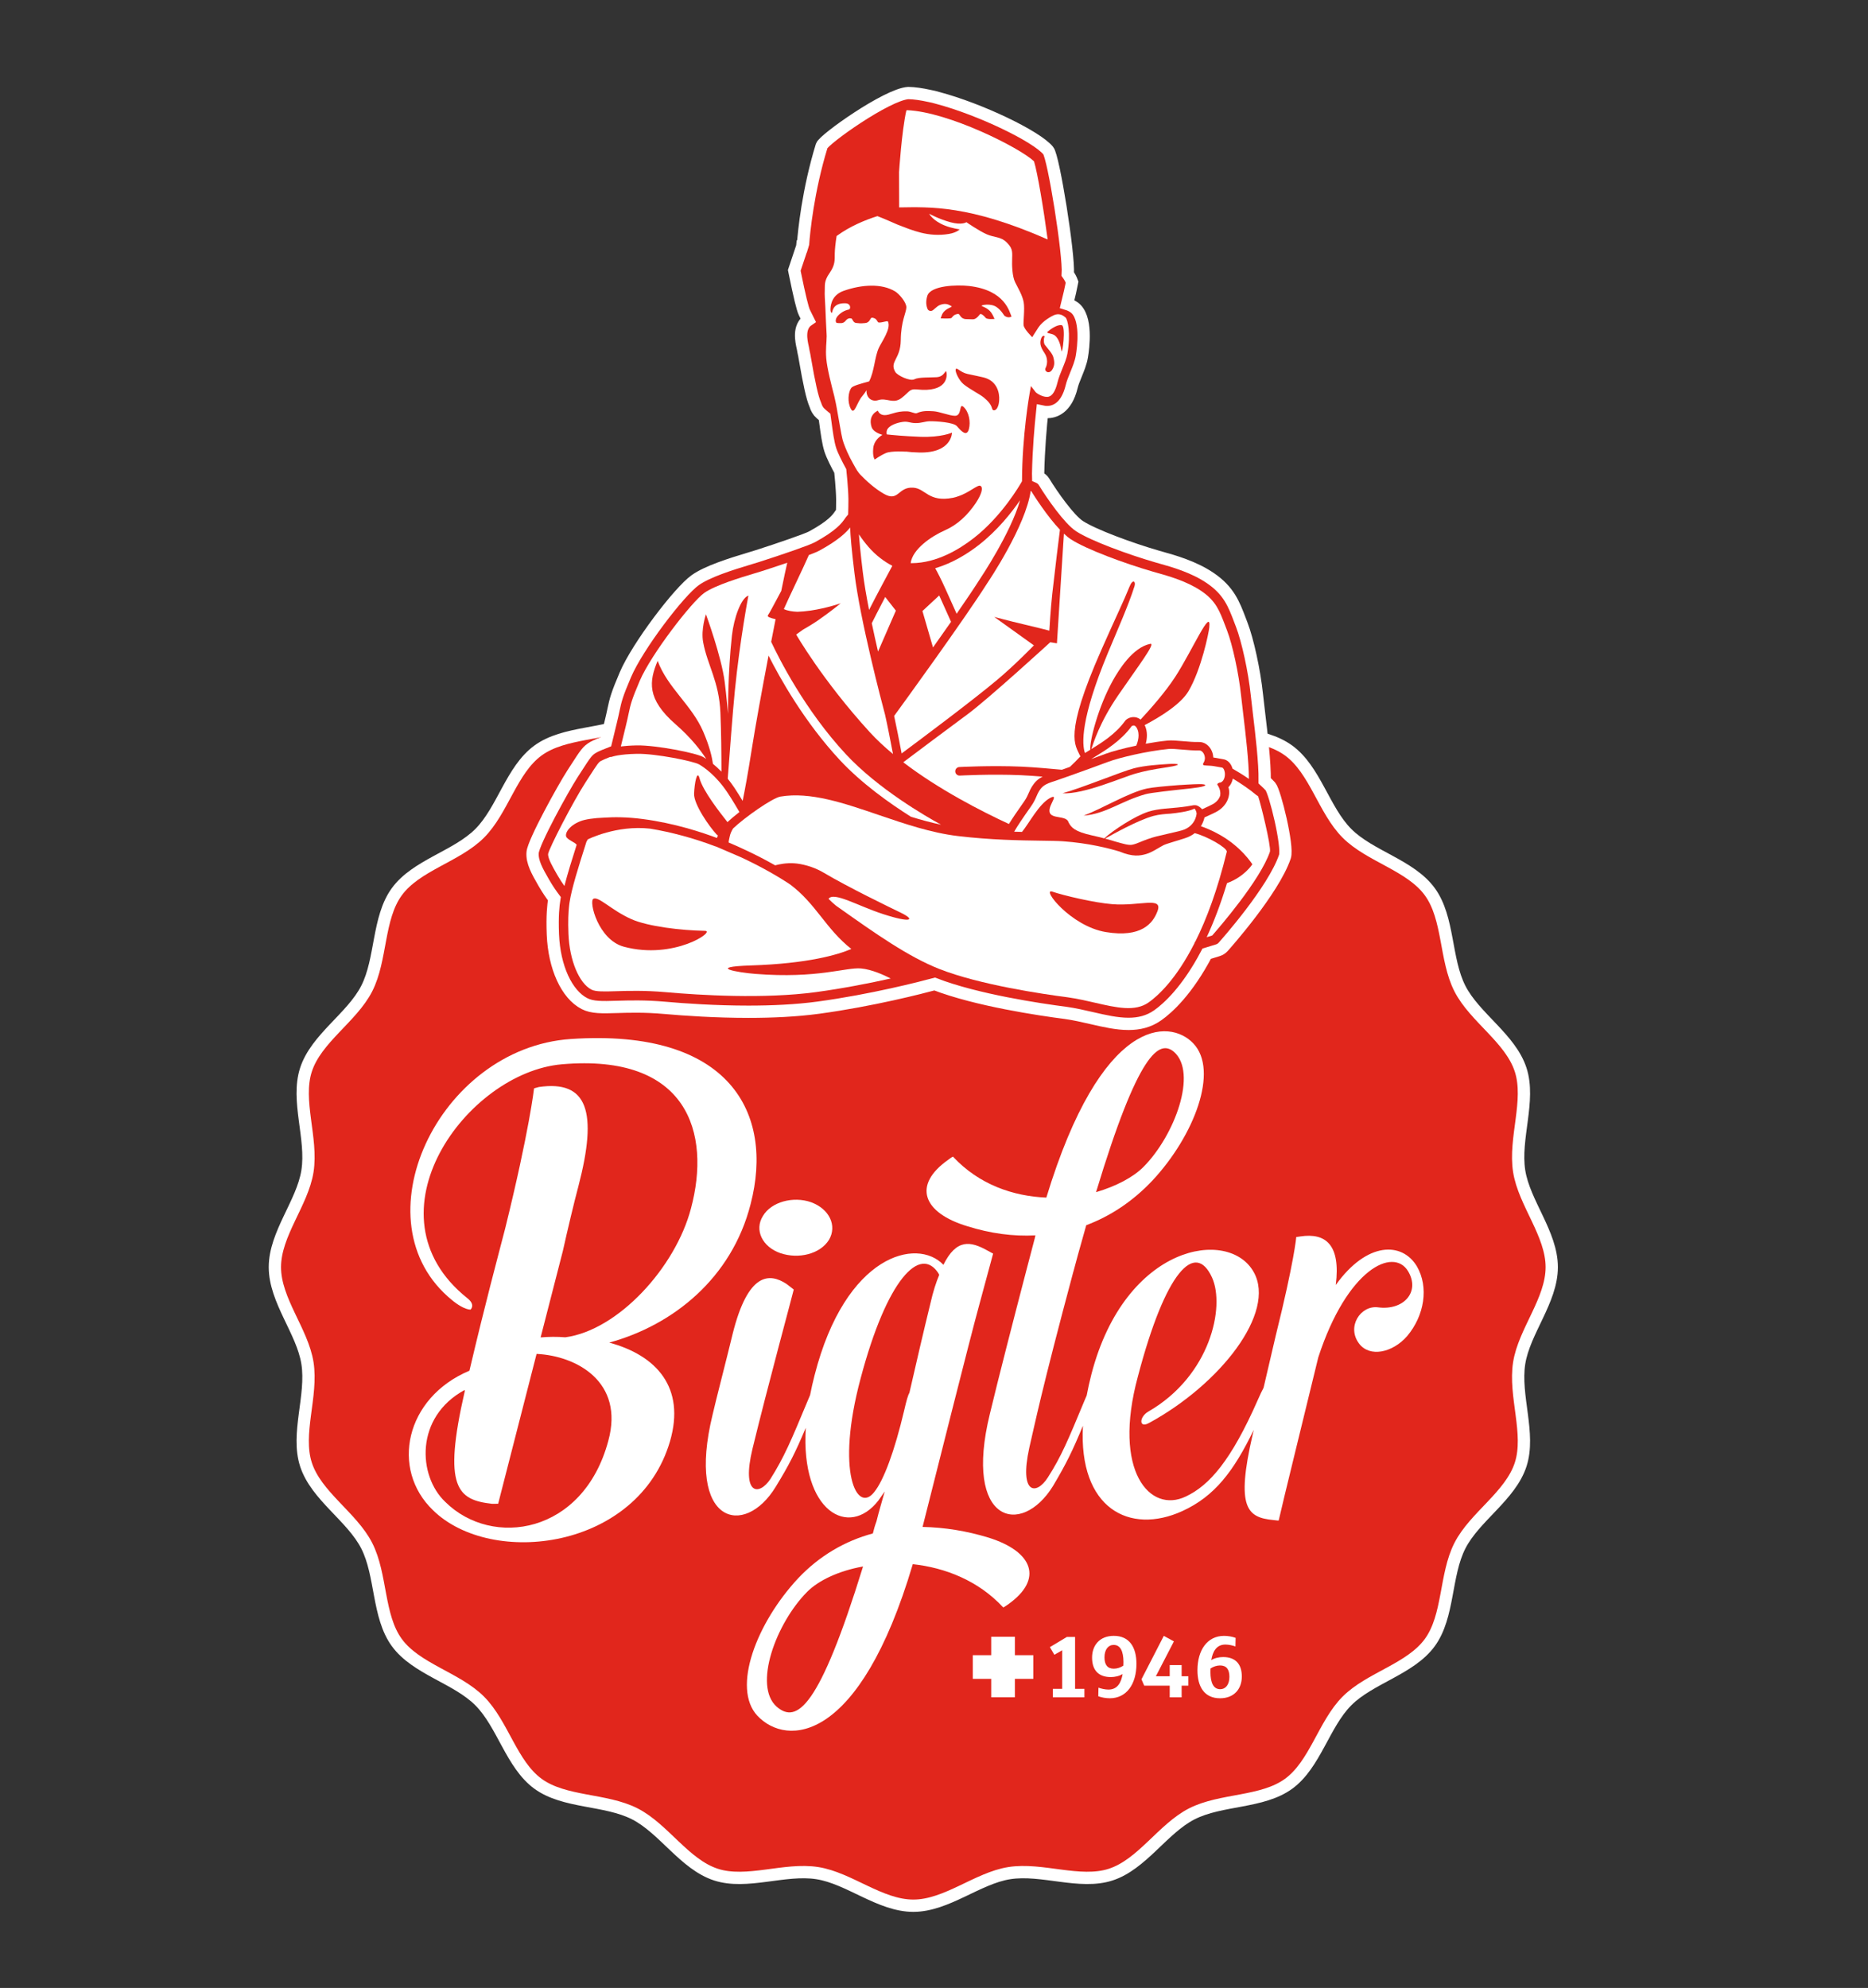
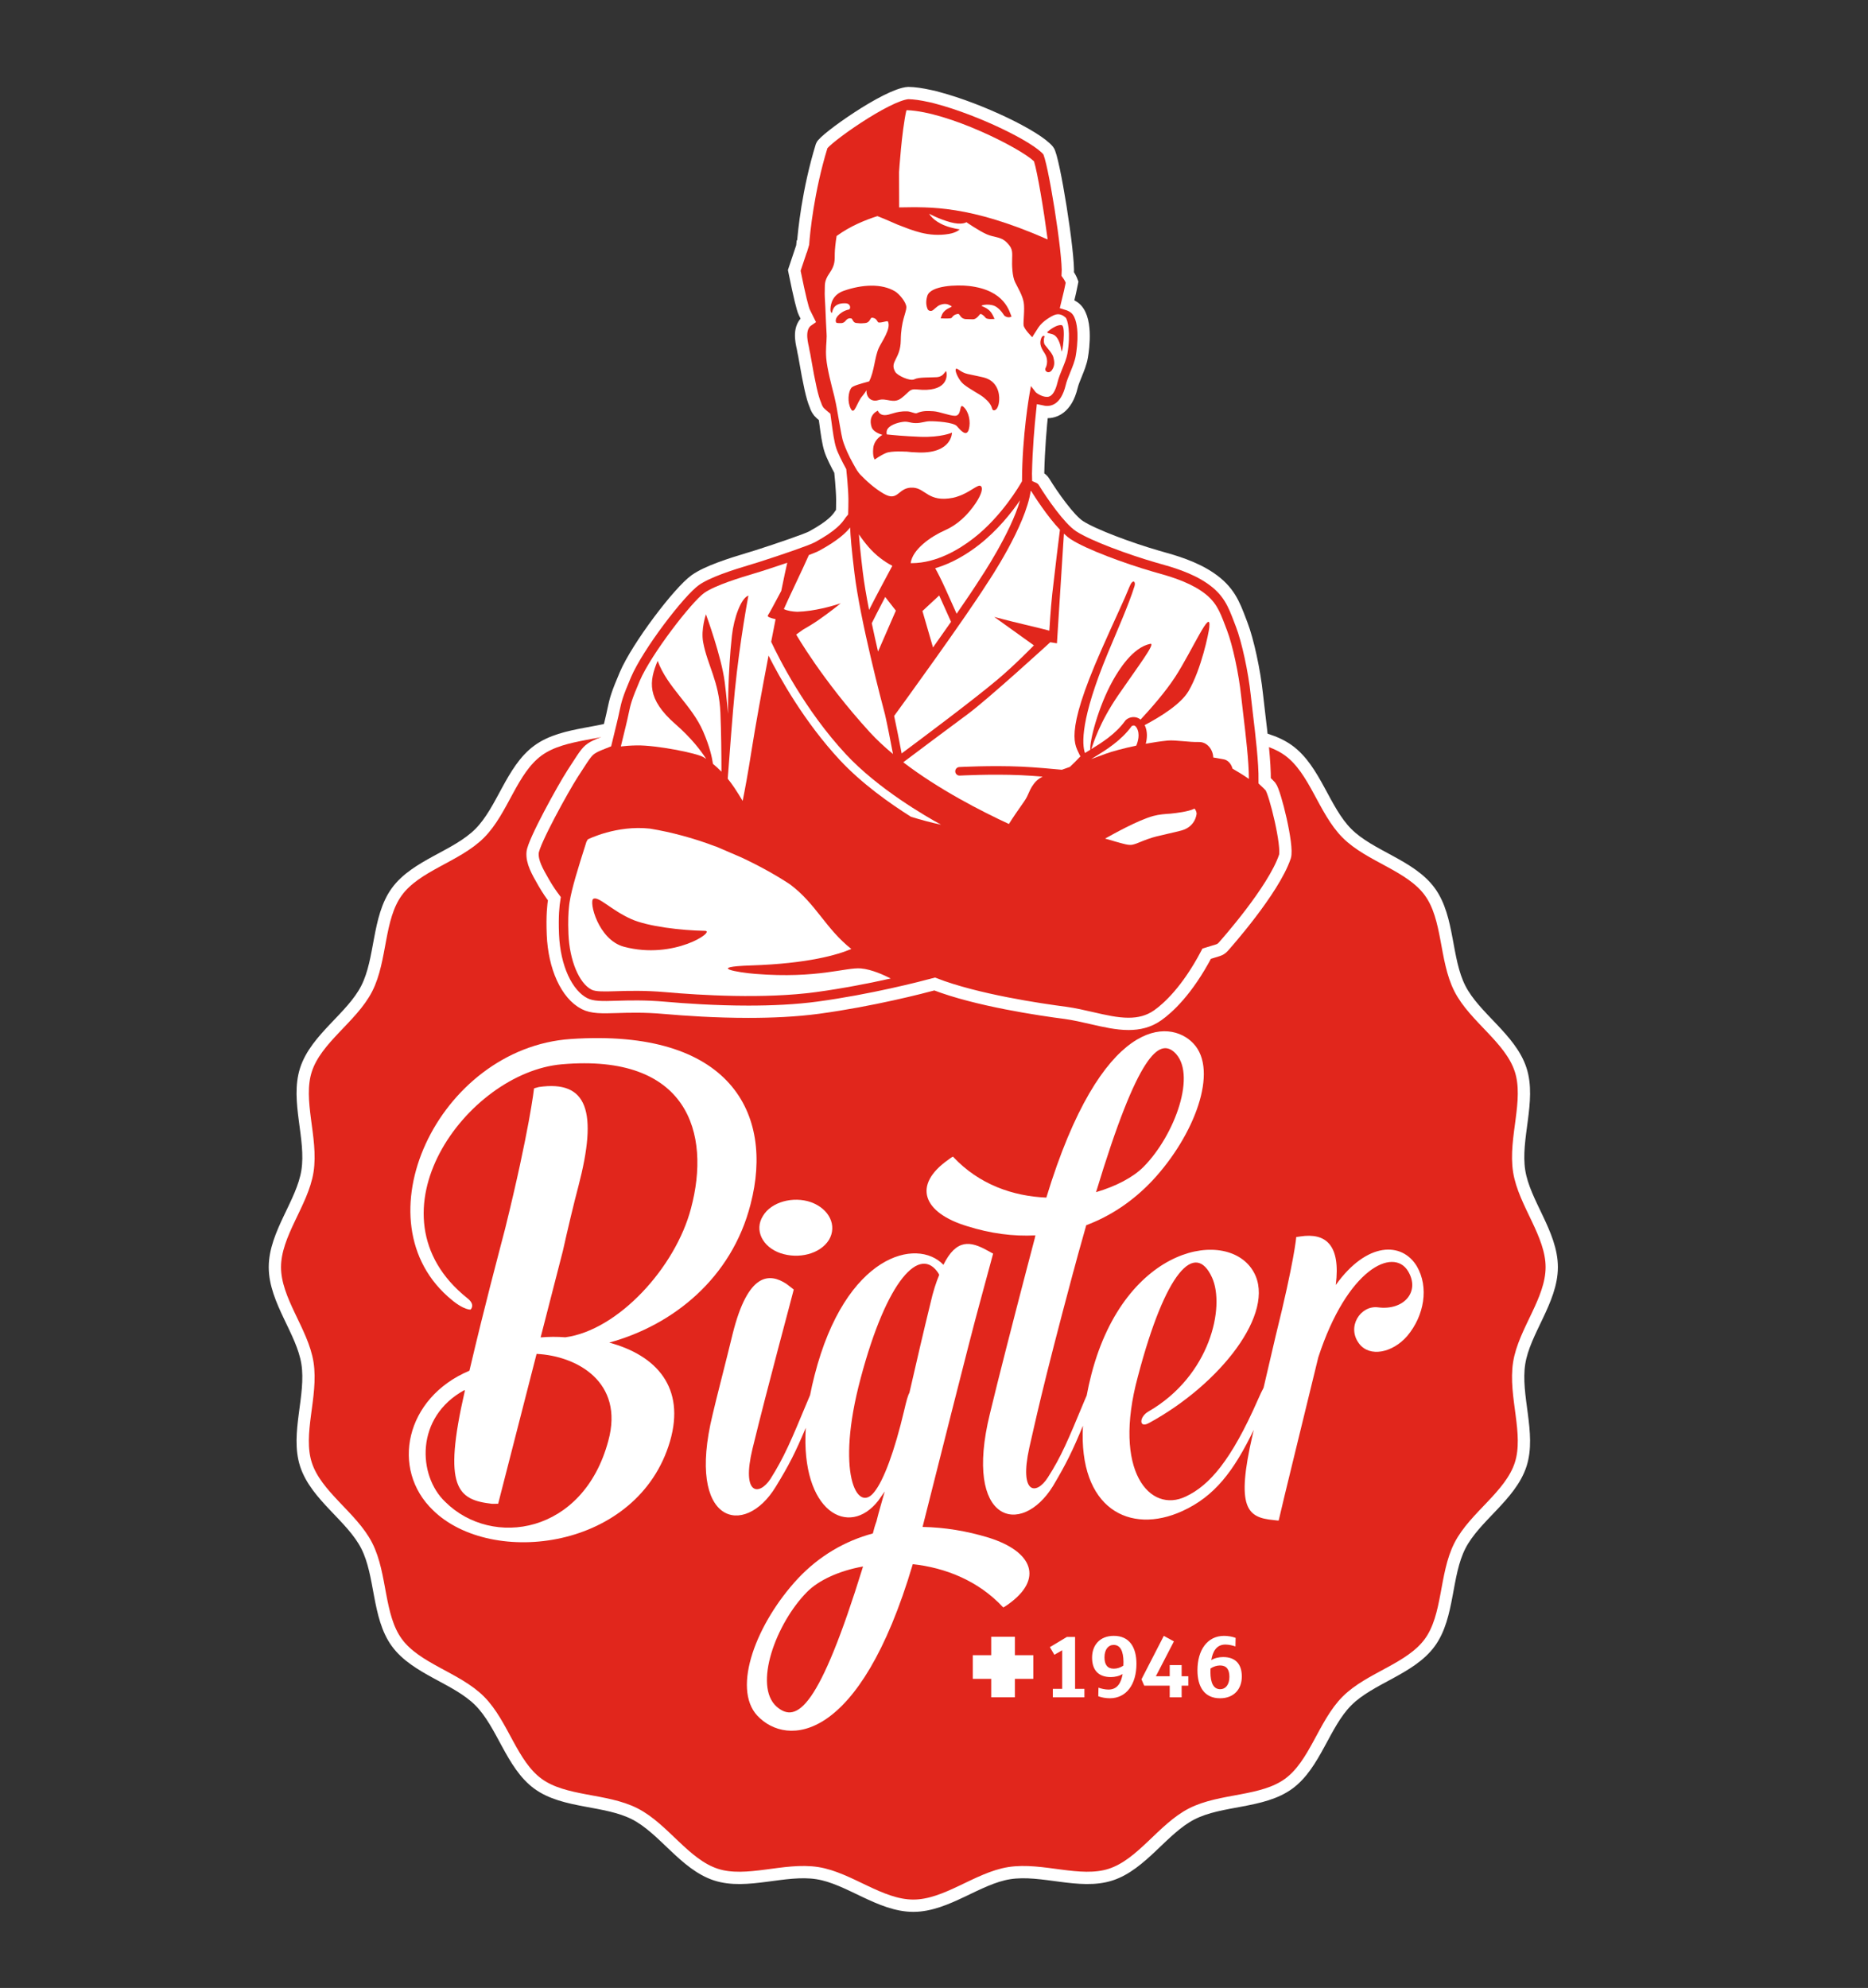
<svg xmlns="http://www.w3.org/2000/svg" xmlns:ns1="http://sodipodi.sourceforge.net/DTD/sodipodi-0.dtd" xmlns:ns2="http://www.inkscape.org/namespaces/inkscape" version="1.1" id="svg1" width="405.333" height="431.265" viewBox="0 0 405.333 431.265" ns1:docname="Bigler Logo o. Claim Kontur weiss.ai">
  <rect x="0" y="0" width="405.333" height="431.265" fill="#333333" stroke="none" />
  <defs id="defs1">
    <clipPath clipPathUnits="userSpaceOnUse" id="clipPath2">
      <path d="M 0,323.449 H 304 V 0 H 0 Z" transform="translate(-252.532,-117.279)" id="path2" />
    </clipPath>
    <clipPath clipPathUnits="userSpaceOnUse" id="clipPath4">
      <path d="M 0,323.449 H 304 V 0 H 0 Z" transform="translate(-126.994,-119.558)" id="path4" />
    </clipPath>
    <clipPath clipPathUnits="userSpaceOnUse" id="clipPath6">
      <path d="M 0,323.449 H 304 V 0 H 0 Z" transform="translate(-147.999,-96.835)" id="path6" />
    </clipPath>
    <clipPath clipPathUnits="userSpaceOnUse" id="clipPath8">
      <path d="M 0,323.449 H 304 V 0 H 0 Z" transform="translate(-191.058,-152.303)" id="path8" />
    </clipPath>
    <clipPath clipPathUnits="userSpaceOnUse" id="clipPath10">
      <path d="M 0,323.449 H 304 V 0 H 0 Z" transform="translate(-75.631,-97.076)" id="path10" />
    </clipPath>
    <clipPath clipPathUnits="userSpaceOnUse" id="clipPath12">
      <path d="M 0,323.449 H 304 V 0 H 0 Z" transform="translate(-176.478,-47.287)" id="path12" />
    </clipPath>
    <clipPath clipPathUnits="userSpaceOnUse" id="clipPath14">
      <path d="M 0,323.449 H 304 V 0 H 0 Z" transform="translate(-181.235,-55.814)" id="path14" />
    </clipPath>
    <clipPath clipPathUnits="userSpaceOnUse" id="clipPath16">
      <path d="M 0,323.449 H 304 V 0 H 0 Z" transform="translate(-193.388,-49.183)" id="path16" />
    </clipPath>
    <clipPath clipPathUnits="userSpaceOnUse" id="clipPath18">
      <path d="M 0,323.449 H 304 V 0 H 0 Z" transform="translate(-198.555,-52.474)" id="path18" />
    </clipPath>
    <clipPath clipPathUnits="userSpaceOnUse" id="clipPath20">
      <path d="M 0,323.449 H 304 V 0 H 0 Z" transform="translate(-168.163,-54.144)" id="path20" />
    </clipPath>
    <clipPath clipPathUnits="userSpaceOnUse" id="clipPath22">
      <path d="M 0,323.449 H 304 V 0 H 0 Z" transform="translate(-206.753,-195.476)" id="path22" />
    </clipPath>
    <clipPath clipPathUnits="userSpaceOnUse" id="clipPath24">
      <path d="M 0,323.449 H 304 V 0 H 0 Z" transform="translate(-172.007,-218.777)" id="path24" />
    </clipPath>
    <clipPath clipPathUnits="userSpaceOnUse" id="clipPath26">
      <path d="M 0,323.449 H 304 V 0 H 0 Z" transform="translate(-194.222,-191.804)" id="path26" />
    </clipPath>
    <clipPath clipPathUnits="userSpaceOnUse" id="clipPath28">
      <path d="M 0,323.449 H 304 V 0 H 0 Z" transform="translate(-184.976,-205.049)" id="path28" />
    </clipPath>
    <clipPath clipPathUnits="userSpaceOnUse" id="clipPath30">
      <path d="M 0,323.449 H 304 V 0 H 0 Z" transform="translate(-155.683,-223.589)" id="path30" />
    </clipPath>
    <clipPath clipPathUnits="userSpaceOnUse" id="clipPath32">
      <path d="M 0,323.449 H 304 V 0 H 0 Z" transform="translate(-151.839,-218.107)" id="path32" />
    </clipPath>
    <clipPath clipPathUnits="userSpaceOnUse" id="clipPath34">
      <path d="M 0,323.449 H 304 V 0 H 0 Z" transform="translate(-162.271,-212.825)" id="path34" />
    </clipPath>
    <clipPath clipPathUnits="userSpaceOnUse" id="clipPath36">
      <path d="M 0,323.449 H 304 V 0 H 0 Z" transform="translate(-145.794,-224.098)" id="path36" />
    </clipPath>
    <clipPath clipPathUnits="userSpaceOnUse" id="clipPath38">
      <path d="M 0,323.449 H 304 V 0 H 0 Z" transform="translate(-141.348,-234.45)" id="path38" />
    </clipPath>
    <clipPath clipPathUnits="userSpaceOnUse" id="clipPath40">
      <path d="M 0,323.449 H 304 V 0 H 0 Z" transform="translate(-129.766,-223.911)" id="path40" />
    </clipPath>
    <clipPath clipPathUnits="userSpaceOnUse" id="clipPath42">
      <path d="M 0,323.449 H 304 V 0 H 0 Z" transform="translate(-114.452,-200.271)" id="path42" />
    </clipPath>
    <clipPath clipPathUnits="userSpaceOnUse" id="clipPath44">
-       <path d="M 0,323.449 H 304 V 0 H 0 Z" transform="translate(-92.221,-187.19)" id="path44" />
-     </clipPath>
+       </clipPath>
    <clipPath clipPathUnits="userSpaceOnUse" id="clipPath46">
      <path d="M 0,323.449 H 304 V 0 H 0 Z" transform="translate(-204.76,-193.859)" id="path46" />
    </clipPath>
    <clipPath clipPathUnits="userSpaceOnUse" id="clipPath48">
-       <path d="M 0,323.449 H 304 V 0 H 0 Z" transform="translate(-194.961,-195.332)" id="path48" />
+       <path d="M 0,323.449 V 0 H 0 Z" transform="translate(-194.961,-195.332)" id="path48" />
    </clipPath>
    <clipPath clipPathUnits="userSpaceOnUse" id="clipPath50">
-       <path d="M 0,323.449 H 304 V 0 H 0 Z" transform="translate(-188.37,-175.196)" id="path50" />
-     </clipPath>
+       </clipPath>
    <clipPath clipPathUnits="userSpaceOnUse" id="clipPath52">
      <path d="M 0,323.449 H 304 V 0 H 0 Z" transform="translate(-101.554,-169.406)" id="path52" />
    </clipPath>
    <clipPath clipPathUnits="userSpaceOnUse" id="clipPath54">
      <path d="M 0,323.449 H 304 V 0 H 0 Z" transform="translate(-137.305,-276.129)" id="path54" />
    </clipPath>
    <clipPath clipPathUnits="userSpaceOnUse" id="clipPath56">
      <path d="M 0,323.449 H 304 V 0 H 0 Z" transform="translate(-170.496,-284.49)" id="path56" />
    </clipPath>
  </defs>
  <ns1:namedview id="namedview1" pagecolor="#ffffff" bordercolor="#000000" borderopacity="0.25" ns2:showpageshadow="2" ns2:pageopacity="0.0" ns2:pagecheckerboard="0" ns2:deskcolor="#d1d1d1">
    <ns2:page x="0" y="0" ns2:label="1" id="page1" width="405.333" height="431.265" margin="16.474 67.291 18.812 58.246" bleed="0" />
  </ns1:namedview>
  <g id="layer-MC0" ns2:groupmode="layer" ns2:label="jacke blau" />
  <g id="layer-MC1" ns2:groupmode="layer" ns2:label="Ebene 1">
    <path id="path1" d="m 0,0 c 0,-5.423 -4.485,-10.43 -5.302,-15.624 -0.838,-5.332 1.873,-11.475 0.242,-16.499 -1.66,-5.112 -7.477,-8.487 -9.888,-13.209 -2.436,-4.771 -1.765,-11.457 -4.894,-15.757 -3.143,-4.321 -9.717,-5.737 -13.487,-9.506 -3.769,-3.77 -5.186,-10.343 -9.506,-13.487 -4.3,-3.129 -10.985,-2.458 -15.757,-4.894 -4.721,-2.411 -8.096,-8.228 -13.209,-9.888 -5.024,-1.631 -11.167,1.08 -16.499,0.243 -5.194,-0.817 -10.201,-5.303 -15.624,-5.303 -5.423,0 -10.43,4.486 -15.624,5.303 -5.332,0.837 -11.475,-1.874 -16.498,-0.243 -5.113,1.66 -8.488,7.477 -13.21,9.888 -4.771,2.436 -11.457,1.765 -15.757,4.894 -4.32,3.144 -5.736,9.717 -9.506,13.487 -3.77,3.77 -10.343,5.186 -13.487,9.506 -3.129,4.3 -2.458,10.986 -4.894,15.757 -2.41,4.722 -8.227,8.097 -9.887,13.21 -1.632,5.023 1.08,11.166 0.242,16.498 -0.816,5.194 -5.303,10.201 -5.303,15.624 0,5.423 4.487,10.43 5.303,15.624 0.838,5.332 -1.874,11.475 -0.242,16.499 1.66,5.112 7.477,8.487 9.887,13.209 2.436,4.771 1.765,11.457 4.894,15.757 3.145,4.321 9.718,5.737 13.487,9.506 3.77,3.77 5.186,10.343 9.506,13.487 4.3,3.129 10.986,2.458 15.758,4.894 4.722,2.411 8.096,8.228 13.209,9.888 5.023,1.631 11.166,-1.08 16.498,-0.243 5.194,0.817 10.201,5.303 15.624,5.303 5.423,0 10.43,-4.486 15.624,-5.303 5.332,-0.837 11.475,1.874 16.499,0.243 5.113,-1.66 8.488,-7.477 13.209,-9.888 4.773,-2.436 11.458,-1.765 15.757,-4.894 4.321,-3.144 5.737,-9.717 9.507,-13.487 3.769,-3.77 10.343,-5.186 13.486,-9.506 3.13,-4.3 2.458,-10.986 4.894,-15.757 2.411,-4.722 8.228,-8.097 9.888,-13.21 C -3.429,27.099 -6.14,20.956 -5.302,15.624 -4.485,10.43 0,5.423 0,0" style="fill:#e1261c;fill-opacity:1;fill-rule:nonzero;stroke:#ffffff;stroke-width:2;stroke-linecap:butt;stroke-linejoin:miter;stroke-miterlimit:10;stroke-dasharray:none;stroke-opacity:1" transform="matrix(1.333,0,0,-1.333,336.709,274.893)" clip-path="url(#clipPath2)" />
    <path id="path3" d="M 0,0 C 2.988,-1.011 6.48,-0.142 7.919,2.165 9.273,4.474 7.983,7.196 4.993,8.291 2.091,9.302 -1.486,8.349 -2.84,6.04 -4.279,3.732 -2.903,1.01 0,0" style="fill:#ffffff;fill-opacity:1;fill-rule:nonzero;stroke:none" transform="matrix(1.333,0,0,-1.333,169.325,271.855)" clip-path="url(#clipPath4)" />
    <path id="path5" d="m 0,0 c -0.255,-0.427 -0.506,-1.367 -0.841,-2.822 -1.59,-6.749 -3.36,-11.449 -4.886,-13.332 -2.797,-3.593 -6.323,3.213 -2.213,18.508 4.278,16.13 9.71,21.781 12.713,17.021 0.001,-0.086 0.001,-0.086 0.086,-0.17 C 4.354,18.008 3.848,16.472 3.43,14.595 2.258,9.815 1.17,5.122 0,0 m -21.601,-51.091 c -3.852,3.393 -0.145,13.554 4.948,18.69 1.868,1.885 5.185,3.436 9.104,4.133 -7.146,-23.134 -10.8,-25.623 -14.052,-22.823 m 34.493,27.517 c -3.587,1.094 -7.17,1.673 -10.75,1.744 1.926,7.594 7.709,30.655 9.219,36.119 l 2.264,8.365 c 0,0 -0.341,0.168 -0.939,0.507 -2.735,1.522 -5.039,1.938 -7.151,-2.334 -4.283,4.5 -15.951,1.72 -20.979,-17.995 -0.289,-1.109 -0.524,-2.172 -0.725,-3.203 -0.141,-0.316 -0.29,-0.67 -0.449,-1.067 -2.7,-6.499 -3.797,-9.066 -5.998,-12.572 -1.863,-2.824 -4.763,-2.665 -2.92,4.936 2.429,9.997 6.539,25.104 6.706,25.873 0,0 -0.513,0.423 -1.197,0.931 -2.736,1.78 -6.232,1.935 -8.746,-8.136 -0.92,-3.841 -2.765,-10.928 -3.266,-13.151 -4.355,-17.847 5.203,-20.106 10.281,-11.73 2.205,3.594 3.216,5.626 4.884,9.58 -0.833,-13.674 7.042,-18.015 11.835,-11.808 l 1.016,1.453 c -0.419,-1.537 -0.923,-3.157 -1.342,-4.865 -0.253,-0.681 -0.421,-1.28 -0.588,-1.964 -4.513,-1.213 -8.681,-3.617 -12.16,-7.299 -6.788,-7.276 -10.833,-17.866 -6.636,-22.366 4.796,-5.093 16.644,-4.529 25.297,24.665 5.288,-0.574 10.668,-2.681 14.695,-7.011 0.085,-0.086 0.339,0.172 0.765,0.428 5.864,4.12 4.139,8.629 -3.116,10.9" style="fill:#ffffff;fill-opacity:1;fill-rule:nonzero;stroke:none" transform="matrix(1.333,0,0,-1.333,197.332,302.152)" clip-path="url(#clipPath6)" />
    <path id="path7" d="m 0,0 c 3.852,-3.393 0.145,-13.555 -4.948,-18.7 -1.698,-1.714 -4.504,-3.176 -7.74,-4.129 C -5.797,-0.026 -2.396,2.035 0,0 m 39.534,-34.894 c -2.404,3.996 -8.116,4.057 -13.2,-3.042 0.824,6.569 -1.657,8.518 -5.746,7.904 -0.427,-0.088 -0.683,-0.088 -0.683,-0.088 0,0 -0.323,-3.923 -3.34,-16.043 l -1.982,-8.497 c -0.253,-0.47 -0.556,-1.103 -0.911,-1.914 -4.373,-9.968 -7.922,-13.978 -11.736,-15.78 -5.847,-2.826 -11.994,4.111 -7.815,19.518 4.512,17.176 9.331,22.123 12.076,16.105 2.143,-4.748 -0.27,-15.968 -10.351,-21.793 -1.526,-0.858 -1.602,-2.811 0.092,-1.869 11.524,6.258 20.73,17.933 17.049,24.541 -4.023,7.287 -20.914,4.58 -26.426,-16.593 -0.312,-1.206 -0.567,-2.362 -0.773,-3.473 -0.109,-0.244 -0.222,-0.503 -0.34,-0.793 -2.7,-6.497 -3.797,-9.151 -5.998,-12.573 -1.863,-2.907 -4.677,-2.747 -3.005,4.853 0.946,4.022 1.894,8.977 7.186,28.718 h 0.007 c 0.237,0.883 0.48,1.785 0.735,2.726 l 1.344,4.781 c 3.914,1.466 7.57,3.869 10.795,7.293 6.788,7.287 10.833,17.877 6.635,22.291 -3.853,4.075 -14.937,4.454 -23.929,-25.094 -5.373,0.233 -10.922,2.083 -15.204,6.672 0,0 -0.341,-0.171 -0.766,-0.516 -5.865,-4.122 -4.141,-8.632 3.117,-10.816 3.755,-1.177 7.424,-1.673 11.089,-1.487 -0.085,-0.17 -0.084,-0.255 -0.083,-0.34 -0.434,-1.646 -0.925,-3.517 -1.446,-5.51 h 10e-4 c -2.047,-7.839 -4.489,-17.314 -5.9,-23.2 -4.354,-17.762 5.12,-20.109 10.283,-11.732 2.163,3.645 3.16,5.682 4.868,9.798 -0.73,-13.472 7.589,-17.796 16.175,-13.886 5.248,2.393 8.357,6.458 11.632,13.222 L 12.801,-62.3 c -2.762,-11.956 -0.879,-13.483 3.385,-13.891 0.512,-0.083 0.854,-0.081 0.854,-0.081 0.417,1.963 5.274,21.694 6.447,26.559 4.711,14.43 12.198,17.957 14.602,14.045 2.061,-3.4 -0.739,-6.482 -4.919,-5.903 -2.815,0.328 -5.102,-3.177 -3.044,-5.896 1.716,-2.294 5.464,-1.51 7.839,1.228 2.798,3.337 3.546,7.944 1.569,11.345" style="fill:#ffffff;fill-opacity:1;fill-rule:nonzero;stroke:none" transform="matrix(1.333,0,0,-1.333,254.743,228.195)" clip-path="url(#clipPath8)" />
    <path id="path9" d="m 0,0 -0.002,0.223 c -8.131,-4.395 -7.642,-14.005 -3.158,-18.227 7.626,-7.558 22.465,-5.262 26.53,9.945 2.638,9.626 -5.196,13.84 -11.674,14.147 L 5.44,-18.301 4.434,-18.307 C -1.151,-17.661 -3.616,-15.774 0,0 M 46.536,30.47 C 43.463,18.398 33.894,10.763 23.524,7.927 31.237,5.838 35.949,0.605 33.419,-8.124 28.249,-25.795 4.368,-28.689 -5.163,-19.354 c -6.953,6.67 -4.547,18.305 5.929,22.709 2.631,11.182 4.608,18.449 5.817,23.143 3.949,15.983 4.699,22.798 4.699,22.798 0,0 0.335,0.113 0.782,0.226 7.922,1.151 9.62,-3.976 6.436,-16.16 -0.661,-2.46 -1.756,-7.044 -2.523,-10.507 L 12.354,8.772 c 1.339,0.117 2.679,0.124 4.02,0.017 C 24.967,9.943 34.3,20.144 36.826,29.757 40.121,42.053 36.3,55.007 15.804,53.22 0.294,51.868 -16.54,28.741 0.379,15.194 1.836,14.084 0.945,13.298 0.945,13.298 0.052,13.295 -1.291,14.182 -2.076,14.849 -17.651,27.509 -4.329,55.863 17.253,57.335 43.198,59.104 50.378,45.224 46.536,30.47" style="fill:#ffffff;fill-opacity:1;fill-rule:nonzero;stroke:none" transform="matrix(1.333,0,0,-1.333,100.841,301.83)" clip-path="url(#clipPath10)" />
    <path id="path11" d="m 0,0 h -5.14 v 1.382 h 1.522 v 6.273 l -1.273,-0.729 -0.731,1.243 2.766,1.66 h 1.335 V 1.382 l 1.521,0 z" style="fill:#ffffff;fill-opacity:1;fill-rule:nonzero;stroke:none" transform="matrix(1.333,0,0,-1.333,235.305,368.216)" clip-path="url(#clipPath12)" />
    <path id="path13" d="m 0,0 c -0.869,0 -1.491,-0.747 -1.491,-2.02 0,-1.226 0.497,-1.847 1.521,-1.847 0.529,0 1.103,0.185 1.554,0.497 C 1.6,-3.185 1.6,-2.952 1.6,-2.765 1.584,-1.025 1.103,0 0,0 m -0.621,-8.682 c -0.637,0 -1.352,0.124 -1.88,0.327 l 0.031,1.397 c 0.419,-0.155 1.072,-0.311 1.631,-0.311 1.507,0 2.081,1.211 2.299,2.531 -0.543,-0.341 -1.273,-0.494 -1.926,-0.494 -2.004,0 -3.045,1.132 -3.045,3.167 0,1.971 1.213,3.541 3.541,3.541 2.578,0 3.682,-1.911 3.682,-4.552 0,-3.309 -1.615,-5.606 -4.333,-5.606" style="fill:#ffffff;fill-opacity:1;fill-rule:nonzero;stroke:none" transform="matrix(1.333,0,0,-1.333,241.647,356.847)" clip-path="url(#clipPath14)" />
    <path id="path15" d="M 0,0 H -1.087 V -1.896 H -3.029 V 0 h -4.147 l -0.45,1.038 3.634,7.067 1.646,-0.899 -2.935,-5.67 h 2.252 v 1.818 h 1.942 V 1.536 l 1.087,0 z" style="fill:#ffffff;fill-opacity:1;fill-rule:nonzero;stroke:none" transform="matrix(1.333,0,0,-1.333,257.85,365.689)" clip-path="url(#clipPath16)" />
    <path id="path17" d="m 0,0 c -0.528,0 -1.103,-0.185 -1.554,-0.497 -0.014,-0.186 -0.014,-0.419 -0.014,-0.605 0.014,-1.739 0.497,-2.766 1.598,-2.766 0.87,0 1.491,0.747 1.491,2.02 C 1.521,-0.622 1.025,0 0,0 m 0,-5.342 c -2.578,0 -3.681,1.91 -3.681,4.551 0,3.307 1.616,5.606 4.333,5.606 0.637,0 1.351,-0.124 1.878,-0.326 L 2.501,3.091 c -0.419,0.155 -1.072,0.31 -1.631,0.31 -1.507,0 -2.081,-1.212 -2.3,-2.531 0.544,0.342 1.275,0.496 1.928,0.496 2.003,0 3.043,-1.133 3.043,-3.168 0,-1.97 -1.211,-3.54 -3.541,-3.54" style="fill:#ffffff;fill-opacity:1;fill-rule:nonzero;stroke:none" transform="matrix(1.333,0,0,-1.333,264.739,361.301)" clip-path="url(#clipPath18)" />
    <path id="path19" d="M 0,0 H -3.001 V 3.001 H -6.853 V 0 h -3.001 v -3.852 h 3.001 v -3.002 h 3.852 v 3.002 H 0 Z" style="fill:#ffffff;fill-opacity:1;fill-rule:nonzero;stroke:none" transform="matrix(1.333,0,0,-1.333,224.217,359.073)" clip-path="url(#clipPath20)" />
    <path id="path21" d="m 0,0 c -0.231,0.264 -0.583,0.607 -0.935,0.933 0.032,3.024 -0.504,7.51 -0.945,11.184 -0.13,1.092 -0.248,2.078 -0.331,2.872 -0.399,3.807 -1.479,8.795 -2.464,11.355 l -0.25,0.654 c -1.031,2.719 -1.846,4.866 -4.854,6.922 -2.692,1.84 -6.039,2.777 -8.039,3.336 l -0.603,0.171 c -4.471,1.294 -10.426,3.498 -12.654,4.949 -1.668,1.084 -4.431,4.998 -5.779,7.21 -0.195,0.318 -0.48,0.573 -0.819,0.727 -0.015,0.009 -0.067,0.032 -0.138,0.063 -0.005,0.174 -0.01,0.364 -0.007,0.538 0.082,4.021 0.418,7.777 0.666,10.112 0.254,-0.054 0.518,-0.085 0.792,-0.085 1.123,0 3.137,0.539 4.006,4.158 0.133,0.564 0.405,1.229 0.692,1.933 0.387,0.948 0.788,1.929 0.957,2.912 0.251,1.441 0.927,6.522 -1.272,8.051 -0.338,0.235 -0.714,0.416 -1.117,0.538 0.352,1.424 0.622,2.583 0.805,3.553 -0.19,0.529 -0.447,0.965 -0.699,1.314 0.239,3.099 -2.32,19.097 -3.182,20.09 -1.905,2.335 -11.086,6.74 -17.922,8.558 -0.538,0.159 -1.009,0.274 -1.398,0.342 -1.3,0.288 -2.48,0.459 -3.457,0.473 -3.448,-0.201 -13.779,-7.546 -14.1,-8.593 -2.25,-7.312 -2.893,-14.086 -3.034,-15.936 l -0.128,-0.426 h -0.004 l -0.003,-0.029 -1.297,-3.878 0.092,-0.447 c 0.746,-3.68 1.268,-5.832 1.548,-6.393 l 0.215,-0.439 c 0.124,-0.253 0.26,-0.53 0.399,-0.807 -1.629,-1.11 -1.12,-3.387 -0.859,-4.545 0.002,-0.011 0.005,-0.021 0.007,-0.032 0.066,-0.397 0.141,-0.768 0.223,-1.127 0.028,-0.162 0.059,-0.338 0.093,-0.535 0.731,-4.238 1.213,-6.405 1.713,-7.556 0.179,-0.568 0.437,-1.045 0.869,-1.417 l 0.369,-0.321 c 0.089,-0.079 0.179,-0.156 0.269,-0.23 0.041,-0.298 0.081,-0.594 0.12,-0.886 0.231,-1.718 0.449,-3.34 0.81,-4.466 0.305,-0.951 1.064,-2.424 1.623,-3.453 0,0 0.304,-2.918 0.323,-4.581 0.007,-0.763 -0.022,-1.799 -0.032,-2.106 -0.14,-0.162 -0.255,-0.327 -0.362,-0.481 -0.412,-0.597 -1.179,-1.707 -4.532,-3.537 -0.804,-0.438 -5.168,-1.945 -8.923,-3.148 -0.278,-0.089 -0.658,-0.203 -1.108,-0.338 -3.311,-0.993 -7.008,-2.169 -8.978,-3.566 -2.615,-1.851 -9.389,-10.749 -11.37,-15.392 -1.388,-3.251 -1.587,-4.061 -1.942,-5.735 -0.109,-0.514 -0.238,-1.129 -0.45,-1.987 -0.381,-1.547 -0.624,-2.55 -0.776,-3.185 -0.72,-0.279 -1.606,-0.642 -2.052,-0.897 -0.948,-0.541 -1.267,-1.036 -2.803,-3.415 l -0.599,-0.927 c -1.475,-2.278 -6.331,-11.061 -6.479,-12.789 -0.132,-1.519 0.782,-3.11 1.75,-4.795 l 0.109,-0.189 c 0.588,-1.024 1.203,-1.899 1.677,-2.526 -0.169,-1.091 -0.364,-2.735 -0.237,-5.843 0.219,-5.324 2.232,-9.732 5.13,-11.231 1.283,-0.664 2.876,-0.615 5.29,-0.542 2.009,0.06 4.511,0.137 7.753,-0.15 3.281,-0.291 8.307,-0.637 13.662,-0.637 3.796,0 7.757,0.174 11.377,0.664 8.741,1.184 16.866,3.292 18.934,3.849 6.8,-2.634 17.176,-4.165 21.323,-4.7 1.437,-0.203 2.858,-0.529 4.234,-0.846 2.081,-0.479 4.098,-0.942 6.003,-0.942 1.686,0 3.286,0.363 4.758,1.404 1.643,1.163 4.786,3.982 7.964,10.018 l 1.83,0.564 c 0.326,0.101 0.618,0.288 0.846,0.542 0.333,0.372 8.192,9.18 10.054,14.686 C 2.912,-9.749 0.723,-0.817 0,0" style="fill:#e1261c;fill-opacity:1;fill-rule:nonzero;stroke:#ffffff;stroke-width:2;stroke-linecap:butt;stroke-linejoin:miter;stroke-miterlimit:10;stroke-dasharray:none;stroke-opacity:1" transform="matrix(1.333,0,0,-1.333,275.67,170.63)" clip-path="url(#clipPath22)" />
    <path id="path23" d="m 0,0 -1.085,0.177 c 0,0 -10.111,-9.253 -13.486,-11.738 -2.943,-2.167 -8.403,-6.264 -10.439,-7.794 0.002,-0.003 0.002,-0.006 0.003,-0.009 5.788,-4.431 12.734,-7.977 17.19,-10.039 0.546,0.883 1.348,2.069 2.477,3.666 0.388,0.549 0.576,0.987 0.761,1.41 0.137,0.315 0.278,0.639 0.486,0.974 0.485,0.778 0.968,1.256 1.767,1.657 -1.186,0.097 -2.468,0.189 -3.532,0.235 -4.858,0.212 -9.91,-0.063 -9.96,-0.065 -0.382,-0.019 -0.712,0.273 -0.733,0.657 -0.021,0.384 0.272,0.712 0.656,0.733 0.051,0.003 5.166,0.28 10.097,0.066 2.182,-0.095 5.24,-0.377 6.601,-0.508 0.405,0.141 0.835,0.294 1.305,0.465 0.59,0.551 1.206,1.171 1.606,1.605 0.031,0.035 0.077,0.073 0.117,0.11 -0.034,0.051 -0.07,0.097 -0.101,0.165 -0.701,1.668 -2.705,3.112 3.498,17.15 2.566,5.81 3.627,7.903 4.592,10.318 0.519,1.3 1.047,0.834 0.814,0.082 C 11.687,6.28 9.732,1.89 8.303,-1.545 3.789,-12.396 4.067,-16.447 4.562,-17.856 c 0.255,0.166 0.549,0.347 0.87,0.542 -0.149,1.295 1.261,6.97 3.707,11.321 0.913,1.624 3.185,5.33 6.051,5.908 0.972,0.194 -1.936,-3.594 -5.197,-8.337 -3.082,-4.484 -4.062,-7.861 -4.397,-8.791 1.657,1.013 3.947,2.439 5.483,4.568 0.236,0.333 0.757,0.616 1.33,0.64 0.4,0.016 0.825,-0.098 1.206,-0.404 1.715,1.844 4.054,4.511 5.633,6.938 2.749,4.227 5.911,11.558 5.552,8.045 -0.09,-0.879 -1.29,-6.775 -3.368,-10.332 -1.254,-2.152 -4.652,-4.236 -7.146,-5.549 0.509,-1.063 0.396,-2.199 0.171,-3.034 1.194,0.218 2.42,0.402 3.578,0.516 0.619,0.061 1.523,-0.017 2.482,-0.1 0.888,-0.078 1.815,-0.157 2.56,-0.136 0.679,0.02 1.279,-0.27 1.73,-0.814 0.39,-0.47 0.616,-1.083 0.647,-1.709 0.342,-0.043 0.663,-0.106 0.962,-0.164 0.224,-0.044 0.436,-0.085 0.631,-0.111 0.729,-0.098 1.297,-0.676 1.537,-1.538 0.836,-0.473 1.768,-1.052 2.666,-1.67 -0.006,2.873 -0.531,7.265 -0.927,10.579 -0.134,1.107 -0.253,2.106 -0.338,2.91 -0.378,3.618 -1.39,8.32 -2.306,10.703 l -0.253,0.663 c -0.973,2.565 -1.561,4.114 -3.906,5.716 -2.342,1.602 -5.434,2.467 -7.281,2.984 l -0.626,0.178 c -4.587,1.327 -10.82,3.622 -13.34,5.261 -0.366,0.238 -0.751,0.557 -1.138,0.921 z" style="fill:#ffffff;fill-opacity:1;fill-rule:nonzero;stroke:none" transform="matrix(1.333,0,0,-1.333,229.342,139.563)" clip-path="url(#clipPath24)" />
    <path id="path25" d="m 0,0 c -0.924,-0.407 -2.661,-0.633 -3.774,-0.742 -0.72,-0.043 -1.815,-0.118 -2.75,-0.373 -2.56,-0.698 -6.644,-3.01 -7.861,-3.684 0.765,-0.204 1.31,-0.37 1.596,-0.462 0.261,-0.07 0.501,-0.138 0.725,-0.202 0.443,-0.113 1.463,-0.447 2.058,-0.341 0.213,0.038 0.441,0.104 0.672,0.183 0.188,0.072 0.38,0.148 0.593,0.235 0.738,0.3 1.656,0.675 2.755,0.949 0.591,0.147 1.232,0.292 1.859,0.435 0.798,0.182 1.554,0.354 2.159,0.517 2.292,0.616 2.468,2.639 2.469,2.66 0.002,0.024 0.012,0.046 0.016,0.07 C 0.505,-0.548 0.44,-0.215 0.168,0.091 0.118,0.061 0.068,0.03 0,0" style="fill:#ffffff;fill-opacity:1;fill-rule:nonzero;stroke:none" transform="matrix(1.333,0,0,-1.333,258.963,175.527)" clip-path="url(#clipPath26)" />
    <path id="path27" d="M 0,0 C -0.22,0.369 -0.419,0.361 -0.505,0.357 -0.645,0.351 -0.759,0.294 -0.8,0.261 -2.53,-2.126 -5.083,-3.687 -6.773,-4.721 -6.98,-4.847 -7.205,-4.984 -7.417,-5.117 c 0.76,0.28 1.549,0.572 2.382,0.877 1.008,0.369 2.868,0.879 4.977,1.324 C 0.182,-2.354 0.617,-1.033 0,0" style="fill:#ffffff;fill-opacity:1;fill-rule:nonzero;stroke:none" transform="matrix(1.333,0,0,-1.333,246.635,157.867)" clip-path="url(#clipPath28)" />
    <path id="path29" d="m 0,0 c 1.512,2.186 2.866,4.192 3.823,5.701 0.068,0.1 4.984,7.414 6.506,12.775 C 8.935,16.451 6.654,13.568 3.644,11.218 1.855,9.823 -0.634,8.241 -3.487,7.413 -3.156,6.819 -2.548,5.674 -1.75,3.897 Z" style="fill:#ffffff;fill-opacity:1;fill-rule:nonzero;stroke:none" transform="matrix(1.333,0,0,-1.333,207.577,133.147)" clip-path="url(#clipPath30)" />
    <path id="path31" d="M 0,0 C 0.982,1.386 1.979,2.8 2.935,4.171 L 1.008,8.461 -1.721,5.927 Z" style="fill:#ffffff;fill-opacity:1;fill-rule:nonzero;stroke:none" transform="matrix(1.333,0,0,-1.333,202.452,140.455)" clip-path="url(#clipPath32)" />
    <path id="path33" d="m 0,0 c 2.932,2.459 5.987,5.621 5.987,5.621 l -6.455,4.628 c 0,0 2.277,-0.614 4.796,-1.205 2.865,-0.673 4.174,-1.03 4.174,-1.03 0,0 0.207,3.585 0.477,6.013 C 9.43,18.073 10.046,23 10.228,24.44 8.147,26.632 6.067,29.893 5.555,30.717 5.527,30.728 5.497,30.74 5.467,30.753 4.663,25.064 -1.354,16.113 -1.622,15.715 -5.39,9.778 -15.272,-3.819 -16.763,-5.864 c 0.372,-1.688 0.857,-4.185 1.22,-6.102 C -12.408,-9.638 -4.029,-3.379 0,0" style="fill:#ffffff;fill-opacity:1;fill-rule:nonzero;stroke:none" transform="matrix(1.333,0,0,-1.333,216.362,147.498)" clip-path="url(#clipPath34)" />
    <path id="path35" d="M 0,0 -1.733,2.218 C -2.79,0.205 -3.701,-1.608 -3.922,-2.05 c 0.326,-1.556 0.674,-3.118 1.02,-4.615 z" style="fill:#ffffff;fill-opacity:1;fill-rule:nonzero;stroke:none" transform="matrix(1.333,0,0,-1.333,194.392,132.469)" clip-path="url(#clipPath36)" />
    <path id="path37" d="m 0,0 c -0.627,0.726 -1.142,1.422 -1.564,2.057 0.094,-1.35 0.283,-3.298 0.626,-6.12 0.222,-1.825 0.588,-3.96 1.023,-6.179 0.569,1.117 1.36,2.65 2.163,4.148 L 3.87,-3.063 C 2.562,-2.385 1.176,-1.36 0,0" style="fill:#ffffff;fill-opacity:1;fill-rule:nonzero;stroke:none" transform="matrix(1.333,0,0,-1.333,188.464,118.665)" clip-path="url(#clipPath38)" />
    <path id="path39" d="m 0,0 c 0.652,0.023 1.377,0.081 2.154,0.196 2.6,0.384 4.906,1.181 4.906,1.181 0,0 -1.764,-1.438 -3.666,-2.75 -0.811,-0.56 -1.718,-1.104 -2.491,-1.545 l -1.096,-0.785 c 0,0 4.221,-7.386 11.964,-15.878 1.129,-1.237 2.419,-2.427 3.794,-3.572 -0.401,2.115 -0.936,4.858 -1.299,6.43 -0.54,2.019 -4.03,15.25 -4.978,23.035 C 8.819,10.168 8.635,12.391 8.587,13.717 7.929,12.886 6.665,11.637 3.589,9.958 3.263,9.78 2.643,9.524 1.87,9.232 1.024,7.274 -1.673,1.713 -2.201,0.437 -1.597,0.148 -0.79,0.032 0,0" style="fill:#ffffff;fill-opacity:1;fill-rule:nonzero;stroke:none" transform="matrix(1.333,0,0,-1.333,173.021,132.718)" clip-path="url(#clipPath40)" />
    <path id="path41" d="M 0,0 C 0.129,-0.075 0.294,-0.175 0.48,-0.298 -0.481,1.185 -2.051,3.194 -4.509,5.338 -9.255,9.48 -8.811,12.348 -7.428,15.663 -5.824,11.298 -1.889,8.478 -0.026,4.18 1.034,1.732 1.41,0.028 1.577,-1.105 1.998,-1.448 2.465,-1.869 2.956,-2.375 2.955,0.405 2.923,4.07 2.79,7.213 c -0.215,5.133 -2.116,7.718 -2.811,11.48 -0.387,2.097 0.454,4.544 0.454,4.544 0,0 2.519,-6.838 3.058,-11.031 0.284,-2.218 0.535,-5.185 0.535,-5.185 0,0 -0.039,6.694 0.639,12.759 0.323,2.889 1.487,6.096 2.683,6.504 0,0 -1.383,-7.201 -2.211,-15.503 C 4.774,7.132 4.316,0.869 3.981,-3.527 4.348,-3.976 4.717,-4.471 5.082,-5.018 5.541,-5.707 6.028,-6.499 6.41,-7.134 c 0.332,1.631 0.847,4.363 1.477,8.382 0.597,3.804 1.666,9.664 2.736,15.269 1.851,-3.671 5.83,-10.787 11.594,-16.988 3.552,-3.822 8.129,-7.065 11.591,-9.245 1.625,-0.5 3.261,-0.947 4.896,-1.289 -2.487,1.358 -10.252,5.833 -15.486,11.465 -6.711,7.219 -10.959,15.714 -12.166,18.294 0.245,1.268 0.488,2.509 0.719,3.688 -0.776,0.166 -1.44,0.389 -1.254,0.625 0.247,0.315 1.139,2.06 2.174,3.965 0.433,2.122 0.781,3.756 0.98,4.594 C 11.598,30.921 9.694,30.31 9.536,30.259 9.246,30.166 8.85,30.048 8.381,29.907 6.131,29.232 1.942,27.976 0.149,26.705 -1.877,25.27 -8.497,16.731 -10.346,12.398 c -1.345,-3.151 -1.484,-3.812 -1.792,-5.26 -0.113,-0.536 -0.248,-1.175 -0.468,-2.069 -0.418,-1.697 -0.667,-2.731 -0.813,-3.34 0.666,0.081 1.52,0.15 2.605,0.17 C -7.615,1.945 -1.136,0.656 0,0" style="fill:#ffffff;fill-opacity:1;fill-rule:nonzero;stroke:none" transform="matrix(1.333,0,0,-1.333,152.602,164.238)" clip-path="url(#clipPath42)" />
    <path id="path43" d="M 0,0 C -0.405,0.467 0.217,1.882 2.288,2.666 3.011,2.94 4.346,3.165 6.187,3.23 7.722,3.335 9.81,3.336 12.389,2.998 c 5.198,-0.68 9.725,-2.194 12.066,-3.082 0.048,0.124 0.104,0.26 0.167,0.402 -0.079,0.048 -0.156,0.108 -0.234,0.19 -1.136,1.221 -3.715,4.871 -3.648,6.614 0.067,1.743 0.503,3.948 0.877,2.534 0.552,-2.081 3.362,-5.639 4.557,-7.156 0.509,0.477 1.191,1.05 1.947,1.641 -0.175,0.301 -1.123,1.929 -1.945,3.163 -1.88,2.82 -3.864,4.151 -4.628,4.592 -0.88,0.508 -7.039,1.771 -10.106,1.716 C 8.536,13.559 7.398,13.14 7.387,13.136 7.283,13.096 7.176,13.091 7.071,13.102 6.474,12.867 5.845,12.607 5.579,12.455 5.187,12.231 5.024,11.991 3.659,9.875 L 3.057,8.945 C 1.024,5.805 -2.878,-1.767 -3.02,-2.683 -3.082,-3.391 -2.261,-4.82 -1.6,-5.969 l 0.109,-0.189 c 0.38,-0.663 0.777,-1.258 1.123,-1.743 0.506,1.997 1.251,4.367 1.995,6.712 C 1.325,-0.781 0.473,-0.548 0,0" style="fill:#ffffff;fill-opacity:1;fill-rule:nonzero;stroke:none" transform="matrix(1.333,0,0,-1.333,122.961,181.678)" clip-path="url(#clipPath44)" />
-     <path id="path45" d="M 0,0 C -0.027,0.03 -0.067,0.071 -0.102,0.105 -0.157,0.131 -0.214,0.157 -0.264,0.2 -1.367,1.143 -2.843,2.136 -4.127,2.908 -4.234,2.387 -4.463,1.883 -4.848,1.504 -4.73,1.162 -4.69,0.763 -4.738,0.345 c -0.127,-1.09 -0.806,-2.083 -1.863,-2.724 -0.386,-0.236 -1.548,-0.763 -2.14,-1.027 -0.078,-0.354 -0.246,-0.886 -0.586,-1.436 0.73,-0.249 1.608,-0.619 2.452,-1.06 4.039,-2.058 5.92,-5.14 5.92,-5.14 0,0 -1.294,-2.04 -4.124,-3.062 -1.041,-3.447 -2.166,-6.353 -3.304,-8.799 l 0.891,0.274 c 1.011,1.147 7.834,8.995 9.408,13.656 C 2.112,-8.062 0.388,-1.056 0,0" style="fill:#ffffff;fill-opacity:1;fill-rule:nonzero;stroke:none" transform="matrix(1.333,0,0,-1.333,273.013,172.787)" clip-path="url(#clipPath46)" />
    <path id="path47" d="m 0,0 c -0.338,-0.049 -0.74,-0.103 -1.141,-0.155 -3.012,-0.325 -6.543,-0.701 -7.413,-0.949 -4.025,-1.141 -6.368,-3.176 -10.063,-3.492 3.107,1.183 7.351,3.778 10.326,4.422 0.886,0.192 3.161,0.403 5.417,0.573 L -2.876,0.39 c 0,0 2.005,0.14 3.088,0.149 C 1.56,0.551 1.524,0.221 0,0 m -22.063,-0.95 c 2.955,0.78 9.758,3.592 11.653,4.069 1.829,0.46 4.004,0.593 5.586,0.694 1.76,0.112 2.382,-0.141 -0.117,-0.518 -2.797,-0.422 -3.712,-0.631 -5.14,-1.02 -2.192,-0.596 -8.498,-3.443 -11.982,-3.225 M 3.7,0.803 C 3.721,0.816 3.74,0.832 3.763,0.843 4.277,1.089 4.455,1.863 4.36,2.466 4.295,2.883 4.106,3.205 3.91,3.23 3.69,3.26 3.452,3.306 3.2,3.355 2.776,3.438 2.336,3.516 1.888,3.535 1.594,3.548 1.196,3.569 1.017,3.597 0.806,3.63 0.76,3.774 0.876,3.955 1.071,4.261 1.132,4.548 1.125,4.817 1.103,5.143 0.992,5.466 0.8,5.699 0.619,5.917 0.399,6.041 0.161,6.017 -0.669,5.997 -1.629,6.077 -2.557,6.157 -3.449,6.236 -4.293,6.307 -4.785,6.26 -8.464,5.896 -12.821,4.826 -14.55,4.193 -15.6,3.81 -16.596,3.441 -17.526,3.096 -18.784,2.63 -22.893,1.171 -23.25,1.062 c -1.685,-0.516 -2.117,-0.858 -2.636,-1.692 -0.156,-0.25 -0.265,-0.503 -0.392,-0.797 -0.203,-0.464 -0.431,-0.99 -0.901,-1.654 -1.358,-1.922 -2.246,-3.254 -2.745,-4.122 0.437,-0.014 0.865,-0.027 1.281,-0.037 1.203,1.495 2.744,4.501 4.509,5.49 0.91,0.51 0.778,0.077 0.377,-0.705 -1.699,-3.307 2.276,-1.706 2.685,-3.226 0.438,-0.838 0.993,-1.502 3.812,-2.127 0.781,-0.172 1.447,-0.337 2.007,-0.485 1.392,1.286 4.941,3.625 7.181,4.346 0.835,0.269 1.8,0.402 2.669,0.492 0.518,0.042 1.344,0.113 2.058,0.183 1.139,0.113 1.892,0.236 2.636,0.376 0.072,0.014 0.138,0.009 0.199,-0.004 0.044,10e-4 0.077,0.013 0.131,0.005 0.418,-0.061 0.783,-0.359 1.049,-0.66 0.717,0.322 1.562,0.715 1.818,0.871 0.704,0.427 1.001,0.955 1.127,1.339 0.059,0.387 0.048,1.047 -0.446,1.768 -0.103,0.148 0.189,0.379 0.531,0.38" style="fill:#ffffff;fill-opacity:1;fill-rule:nonzero;stroke:none" transform="matrix(1.333,0,0,-1.333,259.948,170.823)" clip-path="url(#clipPath48)" />
    <path id="path49" d="m 0,0 c -0.753,-2.015 -2.651,-4.345 -8.4,-3.4 -5.749,0.945 -10.576,7.21 -8.71,6.576 1.862,-0.636 6.822,-1.801 9.716,-2.034 C -2.86,0.777 0.923,2.462 0,0 M 6.063,12.697 C 5.644,12.365 5.114,12.075 4.456,11.87 3.39,11.506 1.56,11.021 0.984,10.741 0.321,10.418 -0.827,9.594 -1.827,9.305 -2.815,9.018 -3.987,8.793 -6.188,9.709 c -1.673,0.513 -5.091,1.381 -9.181,1.665 -0.864,0.06 -2.055,0.076 -3.563,0.097 -3.44,0.049 -8.15,0.115 -13.543,0.754 -4.364,0.518 -8.698,1.997 -12.889,3.427 -5.743,1.961 -11.17,3.814 -16.01,2.999 -1.304,-0.218 -5.815,-3.38 -7.714,-5.194 -0.234,-0.377 -0.454,-0.829 -0.546,-1.305 -0.074,-0.384 -0.173,-0.699 -0.176,-0.973 1.575,-0.662 4.476,-1.958 7.573,-3.718 0.703,0.189 1.84,0.413 3.092,0.333 1.188,-0.075 3.111,-0.521 4.756,-1.502 3.915,-2.336 10.902,-5.717 12.592,-6.534 2.424,-1.172 1.792,-1.744 -2.866,-0.234 -4.14,1.343 -8.035,3.697 -8.885,2.486 0.32,-0.34 0.749,-0.724 1.221,-1.117 0.24,-0.169 0.481,-0.339 0.72,-0.508 5.675,-4.013 11.038,-7.804 16.111,-9.797 6.529,-2.566 16.785,-4.076 20.892,-4.606 1.553,-0.22 3.03,-0.56 4.457,-0.888 3.494,-0.803 6.508,-1.497 8.708,0.058 1.52,1.076 4.456,3.733 7.442,9.594 0.023,0.131 0.085,0.25 0.178,0.347 1.791,3.589 3.591,8.338 5.107,14.606 -0.042,0.675 -3.218,2.488 -5.225,2.998" style="fill:#ffffff;fill-opacity:1;fill-rule:nonzero;stroke:none" transform="matrix(1.333,0,0,-1.333,251.16,197.67)" clip-path="url(#clipPath50)" />
    <path id="path51" d="M 0,0 C -4.214,1.121 -5.759,7.417 -4.986,7.809 -4.121,8.247 -2.068,5.948 1.197,4.495 3.888,3.297 9.361,2.653 13.187,2.593 14.956,2.565 8.143,-2.165 0,0 m 21.396,-4.416 c -2.955,0.232 -8.036,1.138 -0.7,1.378 9.247,0.302 14.073,1.729 16.306,2.68 -4.179,3.293 -5.743,7.347 -9.965,10.501 -0.168,0.109 -0.335,0.224 -0.503,0.332 -0.806,0.52 -1.619,1.009 -2.423,1.469 -0.122,0.067 -0.236,0.131 -0.335,0.192 -1.674,0.946 -3.284,1.751 -4.644,2.39 V 14.525 L 14.96,16.32 c -0.051,0.007 -0.1,0.019 -0.15,0.037 -3.345,1.284 -7.121,2.304 -10.565,2.868 -5.468,0.616 -10.14,-1.748 -10.14,-1.748 l -0.22,-0.383 C -6.157,16.959 -6.201,16.821 -6.246,16.679 L -6.287,16.55 C -7.396,13.054 -8.536,9.456 -8.869,7.213 -8.885,7.109 -8.899,6.998 -8.914,6.884 -8.926,6.782 -8.939,6.679 -8.947,6.585 -8.947,6.579 -8.951,6.574 -8.951,6.569 -9.058,5.597 -9.133,4.223 -9.046,2.085 c 0.176,-4.283 1.717,-8.009 3.747,-9.06 0.693,-0.358 2.095,-0.315 4.035,-0.256 1.968,0.06 4.663,0.142 8.058,-0.159 5.497,-0.488 15.987,-1.134 24.468,0.014 4.421,0.599 8.739,1.455 12.149,2.213 -1.058,0.545 -3.085,1.48 -4.829,1.634 -2.484,0.22 -7.018,-1.687 -17.186,-0.887" style="fill:#ffffff;fill-opacity:1;fill-rule:nonzero;stroke:none" transform="matrix(1.333,0,0,-1.333,135.405,205.391)" clip-path="url(#clipPath52)" />
    <path id="path53" d="M 0,0 C 2.923,1.031 6.176,1.245 8.395,-0.11 8.982,-0.468 10.21,-1.837 10.199,-2.688 10.19,-3.541 9.326,-4.89 9.29,-8.031 c -0.037,-3.141 -1.881,-3.448 -0.897,-5.164 0.333,-0.582 2.402,-1.565 3.107,-1.2 0.705,0.365 2.46,0.27 3.63,0.34 1.336,0.081 1.447,1.382 1.578,0.842 0.203,-0.835 0.02,-3.345 -4.766,-2.838 -1.275,0.135 -1.17,-0.345 -2.53,-1.394 -1.36,-1.048 -2.415,0.099 -3.79,-0.342 -1.037,-0.332 -1.966,0.361 -1.911,1.609 -0.19,-0.319 -0.421,-0.651 -0.682,-0.952 -0.915,-1.054 -1.28,-3.179 -1.868,-2.075 -0.59,1.103 -0.423,2.713 0.058,3.39 0.256,0.361 1.53,0.695 2.92,1.075 0.848,1.627 0.882,3.888 1.559,5.413 0.42,0.949 2.09,3.2 1.496,4.346 C 7.104,-4.807 5.736,-5.372 5.565,-5.071 5.47,-4.903 5.28,-4.635 5.179,-4.564 4.972,-4.418 4.617,-4.329 4.509,-4.393 4.298,-4.518 4.226,-5.179 3.491,-5.245 2.678,-5.318 2.594,-5.289 2.026,-5.23 1.496,-5.175 1.456,-4.544 1.24,-4.494 0.704,-4.371 0.472,-4.693 0.221,-4.97 0.047,-5.161 -0.172,-5.233 -0.388,-5.255 c -0.141,0 -0.272,0.001 -0.384,0.001 -0.117,0.01 -0.225,0.023 -0.312,0.028 -0.024,0.001 -0.046,0.009 -0.07,0.02 -0.218,0.142 -0.168,0.592 0.013,0.882 0.112,0.178 0.362,0.478 0.75,0.751 0.005,0.003 0.008,0.006 0.012,0.008 0.082,0.052 0.154,0.098 0.218,0.14 0.28,0.163 0.614,0.305 1.016,0.387 0.291,0.059 0.366,0.987 -0.59,1.013 -2.257,0.063 -2.035,-1.583 -2.221,-1.561 -0.133,0.017 -0.195,0.275 -0.202,0.586 0.033,1.018 0.425,2.389 2.158,3 m 13.61,-0.823 c 0.522,1.692 4.79,1.839 6.772,1.613 5.965,-0.679 6.593,-4.279 6.938,-4.973 0,0 -0.512,-0.353 -1.158,0.129 -0.286,0.357 -0.44,0.783 -1.23,1.378 -0.975,0.732 -2.701,0.341 -2.472,0.209 0.214,-0.122 0.976,-0.326 1.516,-1.026 0.302,-0.391 0.572,-1.079 0.572,-1.079 0,0 -1.191,-0.118 -1.422,0.163 -0.409,0.497 -0.759,0.713 -0.949,0.601 -0.009,-0.006 -0.011,-0.018 -0.018,-0.026 -0.002,0 -0.007,0.002 -0.007,0.002 0,0 -0.534,-0.816 -1.112,-0.803 -0.576,0.012 -0.892,0.017 -1.152,0.032 -0.924,0.049 -0.959,0.873 -1.256,0.844 -0.732,-0.075 -0.896,-0.458 -1.061,-0.636 -0.147,-0.156 -1.224,-0.108 -1.794,-0.077 0.123,0.264 0.195,0.635 0.41,0.924 0.572,0.76 1.459,0.845 1.388,1.035 -0.418,0.201 -0.826,0.598 -1.849,0.234 -0.623,-0.223 -1.064,-0.894 -1.414,-0.977 -0.268,-0.064 -0.466,0.042 -0.611,0.199 -0.276,0.565 -0.378,1.306 -0.091,2.234 m 11.7,-16.964 c -0.03,-0.437 -0.089,-0.893 -0.333,-1.303 -0.238,-0.396 -0.714,-0.543 -0.829,-0.039 -0.192,0.691 -0.658,1.198 -1.335,1.761 -0.673,0.562 -2.273,1.332 -3.298,2.172 -0.752,0.615 -1.441,2.081 -1.27,2.442 0.17,0.36 0.754,-0.525 1.908,-0.772 1.143,-0.245 2.107,-0.444 2.594,-0.563 2.251,-0.546 2.64,-2.551 2.563,-3.698 m -4.931,-4.716 c -0.359,-1.345 -1.293,-0.276 -1.947,0.477 -0.564,0.648 -3.436,0.816 -4.424,0.803 -0.768,-0.009 -1.351,-0.312 -2.298,-0.301 -0.949,0.011 -1.248,0.313 -2.053,0.202 -1.062,-0.144 -2.119,-0.574 -2.498,-1.133 -0.222,-0.326 -0.2,-0.676 -0.146,-0.912 0.822,-0.092 2.837,-0.292 5.446,-0.389 3.401,-0.126 5.17,0.676 5.17,0.676 0,0 0.012,-3.348 -5.323,-3.231 -0.855,0.019 -1.584,0.074 -2.214,0.154 l 0.024,-0.017 c 0,0 -2.333,0.159 -3.231,-0.22 -0.897,-0.378 -1.832,-1.061 -1.832,-1.061 0,0 -0.388,0.441 -0.241,1.868 0.12,1.174 1.012,1.873 1.494,2.141 -0.671,0.207 -1.552,0.602 -1.766,1.279 -0.641,2.034 1.028,2.662 1.028,2.662 0,0 0.19,-0.658 0.99,-0.719 0.968,-0.074 1.843,0.684 3.78,0.613 0.634,-0.024 1.274,-0.424 1.555,-0.3 0.913,0.407 1.711,0.375 2.711,0.315 0.999,-0.061 2.585,-0.728 3.497,-0.742 1.217,-0.021 0.617,2.165 1.413,1.441 0.875,-0.798 1.179,-2.413 0.865,-3.606 m 11.738,14.686 c 0.216,0.689 0.687,0.545 0.556,0.291 -0.13,-0.253 -0.138,-0.99 0.071,-1.261 0.572,-0.74 1.254,-1.435 1.396,-2.066 0.117,-0.504 0.312,-1.215 -0.211,-2.002 -0.527,-0.793 -1.341,-0.225 -1.059,0.31 0.278,0.527 0.417,1.545 -0.184,2.426 -0.726,1.061 -0.772,1.652 -0.569,2.302 m 1.071,1.155 c 0.301,0.295 1.586,1.247 2.307,1.069 0.722,-0.179 0.081,-4.938 -0.038,-4.18 -0.141,0.898 -0.442,2.007 -1.076,2.504 -0.497,0.39 -1.493,0.314 -1.193,0.607 M -2.783,-7.091 c 0.005,-0.058 0.004,-0.119 0.006,-0.178 V -7.27 -7.273 c 0.003,-0.066 0.007,-0.131 0.006,-0.2 l -0.006,0.005 c -10e-4,-0.91 -0.19,-1.998 -0.064,-3.509 0.143,-1.72 0.871,-4.456 1.301,-6.141 0.099,-0.442 0.19,-0.848 0.265,-1.206 0.011,-0.053 0.023,-0.115 0.033,-0.17 0.037,-0.186 0.073,-0.381 0.11,-0.579 0.006,-0.033 0.011,-0.063 0.019,-0.096 l -0.002,-0.001 c 0.344,-1.867 0.702,-4.138 0.921,-5 0.083,-0.332 0.24,-0.778 0.439,-1.273 0.092,-0.239 0.202,-0.497 0.325,-0.766 0.288,-0.644 0.622,-1.314 0.963,-1.905 0.277,-0.51 0.515,-0.919 0.628,-1.098 0.156,-0.244 0.354,-0.49 0.519,-0.681 1.001,-1.04 2.373,-2.291 3.867,-3.145 2.418,-1.383 2.261,1.158 4.751,1.005 2.052,-0.125 2.466,-2.428 6.492,-1.648 0.306,0.059 0.605,0.151 0.897,0.263 1.752,0.572 3.132,1.925 3.572,1.679 0.509,-0.287 0.156,-1.425 -0.791,-2.846 -1.306,-1.925 -2.964,-3.5 -4.99,-4.387 -2.216,-0.971 -5.276,-3.065 -5.577,-5.337 0.071,-0.006 0.138,-0.011 0.199,-0.011 h 0.011 c 4.025,0.027 7.699,2.239 10.072,4.09 4.542,3.543 7.445,8.533 7.843,9.242 0.017,7.448 1.211,14.152 1.225,14.22 l 0.23,1.276 0.776,-1.01 c 0.303,-0.297 1.398,-0.931 2.142,-0.716 0.596,0.171 1.079,0.962 1.397,2.287 0.178,0.742 0.497,1.524 0.805,2.281 0.338,0.829 0.69,1.687 0.814,2.415 0.574,3.305 0.062,5.591 -0.311,5.904 -0.375,0.313 -1.002,0.77 -1.924,0.351 -0.305,-0.14 -1.771,-0.889 -2.495,-1.998 -0.723,-1.109 -0.991,-1.568 -0.991,-1.568 0,0 -1.33,1.29 -1.41,1.95 -0.07,0.569 0.213,2.635 0.015,3.743 -0.197,1.109 -0.914,2.287 -1.389,3.243 -0.475,0.958 -0.538,2.746 -0.487,3.959 0.05,1.213 -0.024,1.645 -0.88,2.521 -0.95,0.973 -1.997,0.781 -3.251,1.327 -1.255,0.548 -3.319,1.972 -3.319,1.972 0,0 -0.714,-0.519 -2.598,-0.006 -1.886,0.514 -3.46,1.38 -3.46,1.38 0,0 0.547,-1.121 2.577,-1.93 1.108,-0.44 2.393,-0.611 2.393,-0.611 0,0 -0.482,-0.527 -1.757,-0.742 C 13.757,8.695 11.159,9.855 8.747,10.783 8.281,10.962 7.028,11.572 5.488,12.159 3.464,11.517 1.034,10.512 -1.071,8.98 -1.099,8.959 -1.126,8.939 -1.156,8.918 -1.341,7.788 -1.449,6.611 -1.455,6.098 -1.468,4.991 -1.374,4.217 -2.313,2.876 -3.253,1.535 -3.032,0.859 -3.084,-0.001 c -0.031,-0.496 0.026,-1.525 0.094,-2.629 0.061,-1.407 0.152,-3.676 0.207,-4.461" style="fill:#ffffff;fill-opacity:1;fill-rule:nonzero;stroke:none" transform="matrix(1.333,0,0,-1.333,183.073,63.093)" clip-path="url(#clipPath54)" />
    <path id="path55" d="m 0,0 -0.025,0.181 c -0.606,4.59 -1.622,10.677 -2.193,12.534 -2.351,2.225 -13.936,8.045 -20.659,8.322 -0.036,-0.009 -0.083,-0.029 -0.123,-0.041 -0.758,-3.355 -1.191,-10.05 -1.191,-10.05 l 0.02,-5.732 C -19.195,5.284 -12.771,5.621 0,0" style="fill:#ffffff;fill-opacity:1;fill-rule:nonzero;stroke:none" transform="matrix(1.333,0,0,-1.333,227.328,51.946)" clip-path="url(#clipPath56)" />
  </g>
</svg>